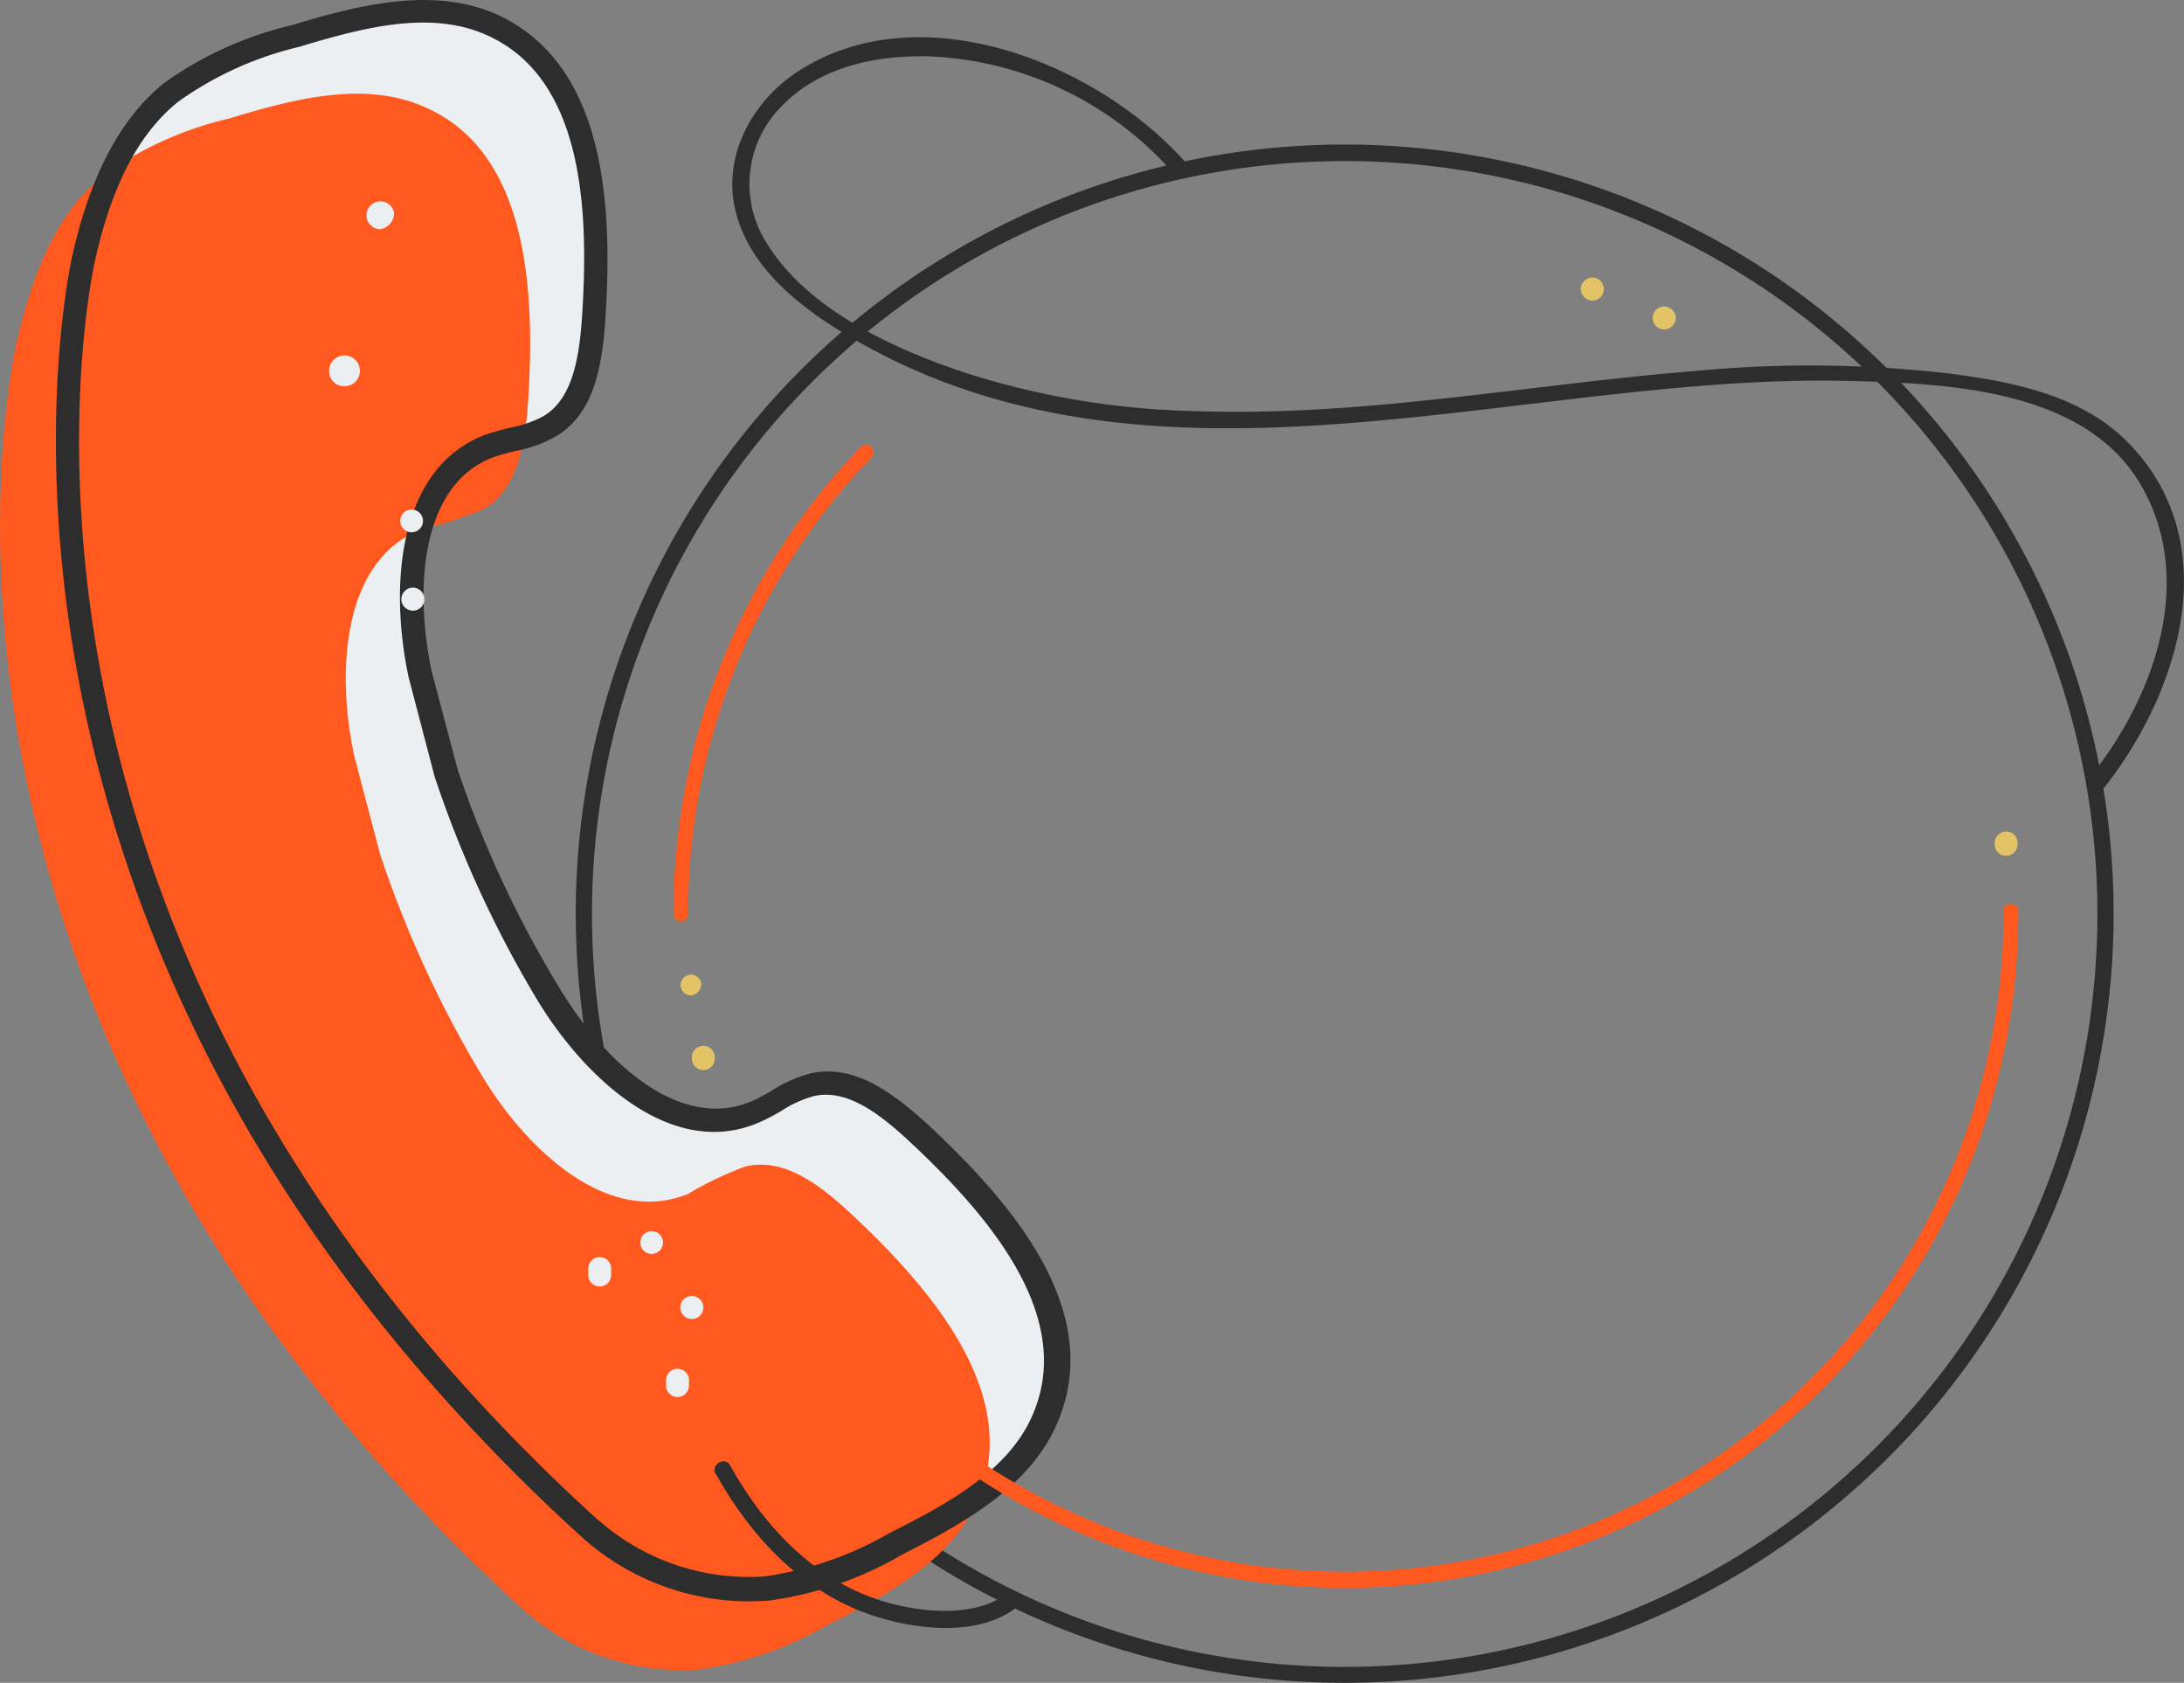
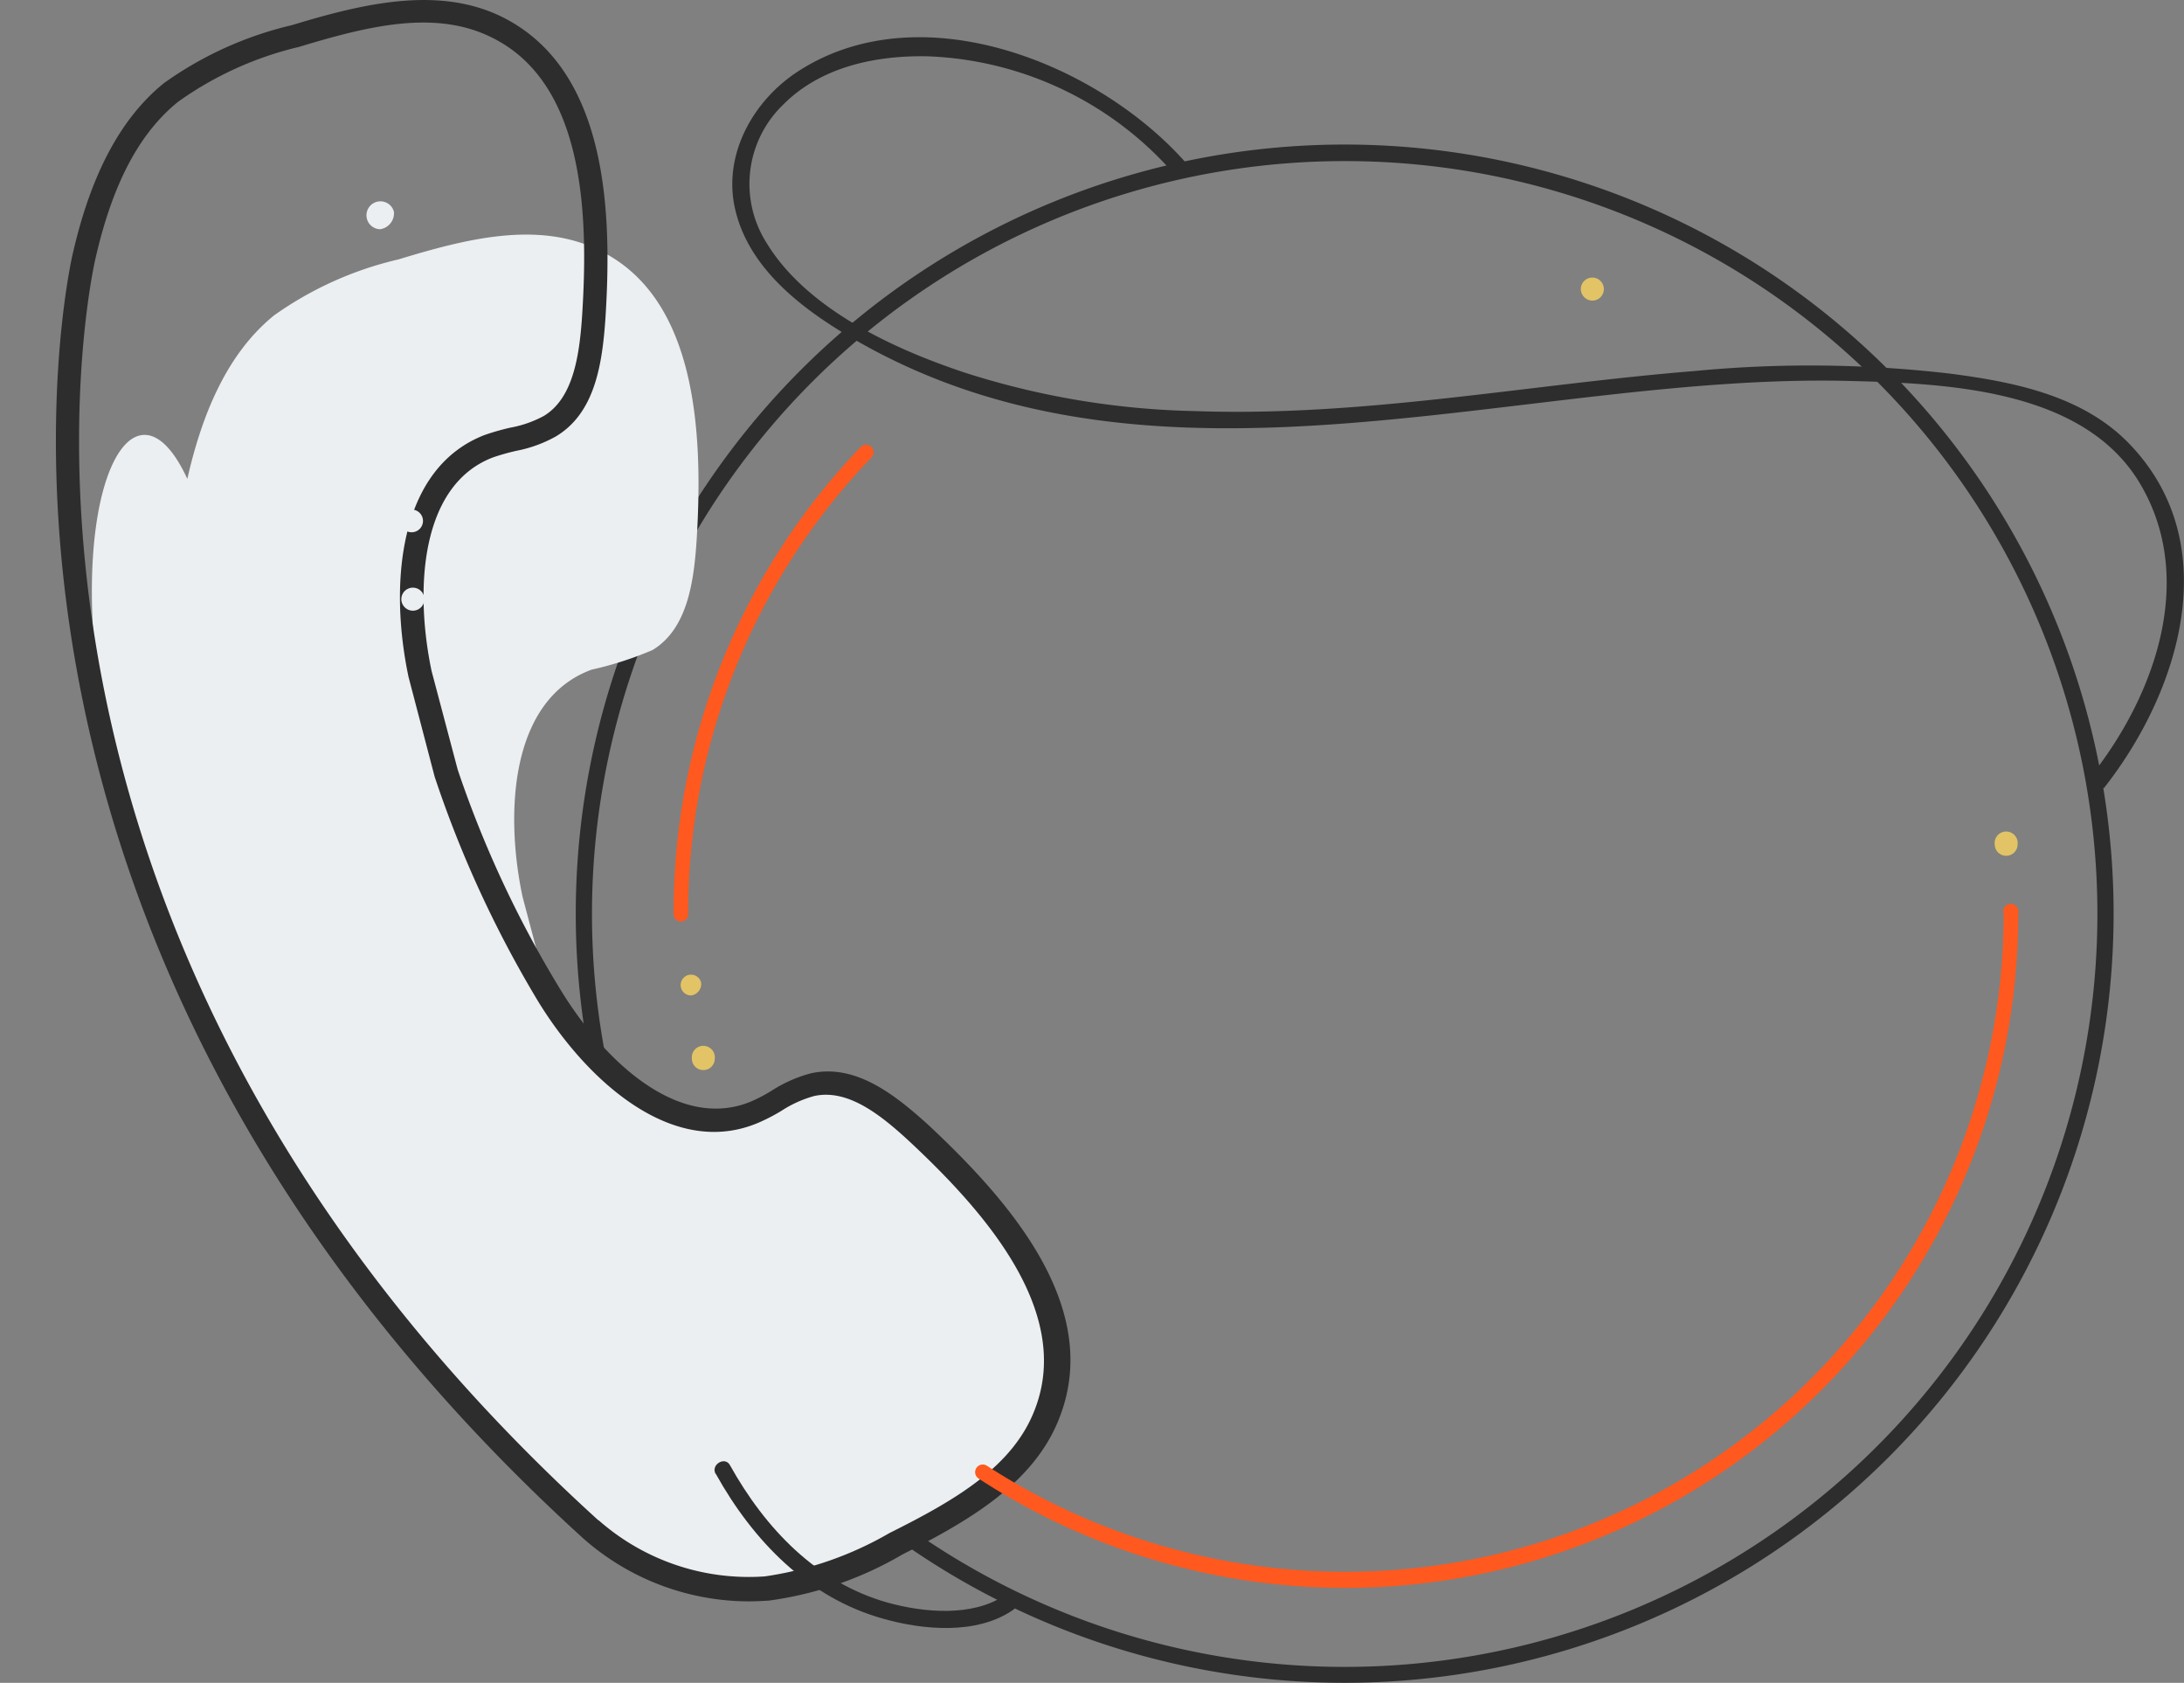
<svg xmlns="http://www.w3.org/2000/svg" id="Layer_1" data-name="Layer 1" viewBox="0 0 134.66 103.73">
  <rect x="0" y="0" width="134.66" height="103.73" fill="#808080" stroke="none" />
  <defs>
    <style>.cls-1{fill:#2d2d2d;}.cls-2{fill:#eceff1;}.cls-3{fill:#ff591f;}.cls-4{fill:#e2c466;}</style>
  </defs>
  <title>call</title>
  <path class="cls-1" d="M91,127.92a47.41,47.41,0,1,1,47.32-47.41h0A47.42,47.42,0,0,1,91,127.92Zm0-93.8a46.41,46.41,0,1,0,46.32,46.4h0A46.39,46.39,0,0,0,91,34.12Zm46.83,46.39" transform="translate(-8 -24.19)" />
-   <path class="cls-2" d="M44.43,118.48a14.72,14.72,0,0,0,10.78,3.65,21.9,21.9,0,0,0,7.95-2.76c3.8-1.88,7.91-4.12,9.4-8.09,2.36-6.28-3-12.58-7.88-17.15-1.85-1.73-4.13-3.59-6.59-3a22.45,22.45,0,0,0-3.57,1.7c-4.85,2-9.92-2.71-12.69-7.29A68.2,68.2,0,0,1,35.5,71.81l-1.61-6.07c-1.11-5.23-.74-12.16,4.25-14a21.41,21.41,0,0,0,3.76-1.21c2.16-1.3,2.55-4.22,2.72-6.74.42-6.69,0-15-6-17.9-3.81-1.87-8.33-.67-12.38.56a21.71,21.71,0,0,0-7.67,3.45c-3,2.43-4.49,6.3-5.35,10.08C13.24,40,3.09,80.85,44.43,118.48Z" transform="translate(-8 -24.19)" />
-   <path class="cls-3" d="M40.31,123.45A14.7,14.7,0,0,0,51.1,127.1a21.72,21.72,0,0,0,7.95-2.76c3.79-1.89,7.91-4.13,9.4-8.09,2.35-6.27-3-12.59-7.89-17.16-1.84-1.72-4.12-3.58-6.59-3a21.52,21.52,0,0,0-3.56,1.7c-4.92,2-9.93-2.71-12.69-7.29a68.49,68.49,0,0,1-6.28-13.64l-1.6-6.08c-1.12-5.22-.74-12.15,4.25-14a21.71,21.71,0,0,0,3.76-1.22c2.16-1.3,2.55-4.21,2.72-6.73.42-6.68,0-15-6.07-17.9-3.81-1.86-8.34-.66-12.39.57a21.79,21.79,0,0,0-7.67,3.45C11.43,37.33,10,41.2,9.09,45,9.09,44.93-1,85.84,40.31,123.45Z" transform="translate(-8 -24.19)" />
+   <path class="cls-2" d="M44.43,118.48a14.72,14.72,0,0,0,10.78,3.65,21.9,21.9,0,0,0,7.95-2.76c3.8-1.88,7.91-4.12,9.4-8.09,2.36-6.28-3-12.58-7.88-17.15-1.85-1.73-4.13-3.59-6.59-3a22.45,22.45,0,0,0-3.57,1.7c-4.85,2-9.92-2.71-12.69-7.29l-1.61-6.07c-1.11-5.23-.74-12.16,4.25-14a21.41,21.41,0,0,0,3.76-1.21c2.16-1.3,2.55-4.22,2.72-6.74.42-6.69,0-15-6-17.9-3.81-1.87-8.33-.67-12.38.56a21.71,21.71,0,0,0-7.67,3.45c-3,2.43-4.49,6.3-5.35,10.08C13.24,40,3.09,80.85,44.43,118.48Z" transform="translate(-8 -24.19)" />
  <path class="cls-1" d="M54.18,122.9A15.45,15.45,0,0,1,43.94,119h0C2.76,81.54,12.39,40.19,12.5,39.77c1.12-4.86,2.95-8.3,5.6-10.45A22.28,22.28,0,0,1,26,25.74c4.37-1.33,9-2.43,12.91-.53,6.61,3.24,6.83,12.16,6.42,18.6-.2,2.95-.69,5.88-3.07,7.29a8.14,8.14,0,0,1-2.43.88,13.94,13.94,0,0,0-1.42.4c-4.51,1.7-4.85,8.17-3.8,13.17l1.61,6.08A67,67,0,0,0,42.5,85.1c2.64,4.38,7.28,8.84,11.78,7a10.08,10.08,0,0,0,1.3-.68A8.42,8.42,0,0,1,58,90.35c2.7-.59,5.07,1.21,7.28,3.22C70,98,76,104.6,73.35,111.51c-1.55,4.12-5.67,6.45-9.71,8.5a22.19,22.19,0,0,1-8.21,2.84C55,122.88,54.54,122.9,54.18,122.9Zm-9.27-5a14,14,0,0,0,10.25,3.46,21.37,21.37,0,0,0,7.68-2.67c4-2,7.67-4.09,9-7.71,2.28-6.08-3.3-12.25-7.7-16.37-1.87-1.74-3.88-3.31-5.94-2.86a7.17,7.17,0,0,0-2,.9,11.35,11.35,0,0,1-1.47.76c-5.3,2.23-10.63-2.69-13.59-7.56A69.09,69.09,0,0,1,34.8,72.07l-1.61-6.15C32,60.3,32.51,53.07,37.89,51a14.89,14.89,0,0,1,1.58-.45,6.92,6.92,0,0,0,2.06-.72c1.79-1.08,2.19-3.64,2.36-6.15.39-6.07.23-14.35-5.59-17.19-3.48-1.72-7.6-.7-11.86.59A21.24,21.24,0,0,0,19,30.45c-2.43,1.95-4.07,5.11-5.11,9.66-.1.42-9.51,41,31,77.79Z" transform="translate(-8 -24.19)" />
  <path class="cls-1" d="M52.14,115.05c2.29,4.11,5.68,7.63,10.32,8.92,2.46.7,5.77,1,8-.54.53-.36,0-1.24-.51-.9-2,1.34-5,1.06-7.21.45-4.39-1.23-7.56-4.58-9.73-8.47-.3-.57-1.18-.05-.9.51Z" transform="translate(-8 -24.19)" />
  <path class="cls-1" d="M137.69,72.81c4.67-5.9,7.57-15.05,1.62-21.24-2.87-3-7.15-3.84-11.08-4.35a74.61,74.61,0,0,0-15.74-.16c-10.27.83-20.46,2.84-30.81,2.47a49.71,49.71,0,0,1-14.16-2.36c-4.34-1.44-9.75-3.89-12.25-8a6.78,6.78,0,0,1,1-8.51c2.32-2.35,5.71-3.06,8.9-3a21.21,21.21,0,0,1,15.2,7.23c.43.49,1.14-.23.71-.71-5.41-6.08-16.29-10.49-23.86-5.6-2.8,1.81-4.69,5.19-3.88,8.56.9,3.79,4.42,6.32,7.61,8.13,18.76,10.66,41,1.92,61,2.4,6.07.15,14.53.49,18,6.33s.95,13-3,18c-.4.5.31,1.22.71.71Z" transform="translate(-8 -24.19)" />
  <path class="cls-3" d="M91,122.07a41.36,41.36,0,0,1-22.66-6.74.47.47,0,1,1,.51-.79,40.6,40.6,0,0,0,62.69-34,.47.47,0,1,1,.9-.26.39.39,0,0,1,0,.26A41.53,41.53,0,0,1,91,122.07Z" transform="translate(-8 -24.19)" />
  <path class="cls-3" d="M50,81a.47.47,0,0,1-.47-.47A41.43,41.43,0,0,1,61.07,51.74a.46.46,0,0,1,.66,0h0a.46.46,0,0,1,0,.65h0a40.55,40.55,0,0,0-11.3,28.13A.46.46,0,0,1,50,81Z" transform="translate(-8 -24.19)" />
  <path class="cls-4" d="M131.69,76.94a.7.7,0,0,0,.71-.7.71.71,0,1,0-1.41,0A.7.7,0,0,0,131.69,76.94Z" transform="translate(-8 -24.19)" />
-   <path class="cls-4" d="M110.61,44.5a.71.71,0,0,0,.71-.71.71.71,0,1,0-.71.71Z" transform="translate(-8 -24.19)" />
  <path class="cls-4" d="M106.18,42.72a.71.71,0,1,0-.71-.71A.72.72,0,0,0,106.18,42.72Z" transform="translate(-8 -24.19)" />
  <path class="cls-4" d="M50.6,85.55a.71.71,0,0,0,.63-.79.64.64,0,1,0-.63.79Z" transform="translate(-8 -24.19)" />
  <path class="cls-4" d="M51.36,90.15a.7.7,0,0,0,.71-.7.71.71,0,1,0-1.41,0A.7.7,0,0,0,51.36,90.15Z" transform="translate(-8 -24.19)" />
  <path class="cls-2" d="M31.44,38.32a1,1,0,0,0,.85-1.07.86.86,0,1,0-.85,1.07Z" transform="translate(-8 -24.19)" />
  <path class="cls-2" d="M29.23,48a.95.95,0,1,0-.94-.94A.94.94,0,0,0,29.23,48Z" transform="translate(-8 -24.19)" />
  <path class="cls-2" d="M33.38,57a.7.7,0,0,0,.7-.7.7.7,0,1,0-1.4,0A.7.7,0,0,0,33.38,57Z" transform="translate(-8 -24.19)" />
  <path class="cls-2" d="M33.38,61.83a.71.71,0,1,0-.63-.63A.72.72,0,0,0,33.38,61.83Z" transform="translate(-8 -24.19)" />
  <path class="cls-2" d="M44.27,102.39v.39a.71.71,0,0,0,.71.71.7.7,0,0,0,.7-.71v-.39a.7.7,0,0,0-.7-.71A.71.71,0,0,0,44.27,102.39Z" transform="translate(-8 -24.19)" />
  <path class="cls-2" d="M49.07,109.19v.41a.7.7,0,0,0,.71.7.7.7,0,0,0,.7-.7v-.41a.71.71,0,0,0-1.41,0Z" transform="translate(-8 -24.19)" />
  <path class="cls-2" d="M50.58,105.49a.71.71,0,1,0-.63-.62A.71.71,0,0,0,50.58,105.49Z" transform="translate(-8 -24.19)" />
  <path class="cls-2" d="M48.18,101.48a.7.7,0,0,0,.7-.7.7.7,0,1,0-1.4,0A.7.7,0,0,0,48.18,101.48Z" transform="translate(-8 -24.19)" />
</svg>